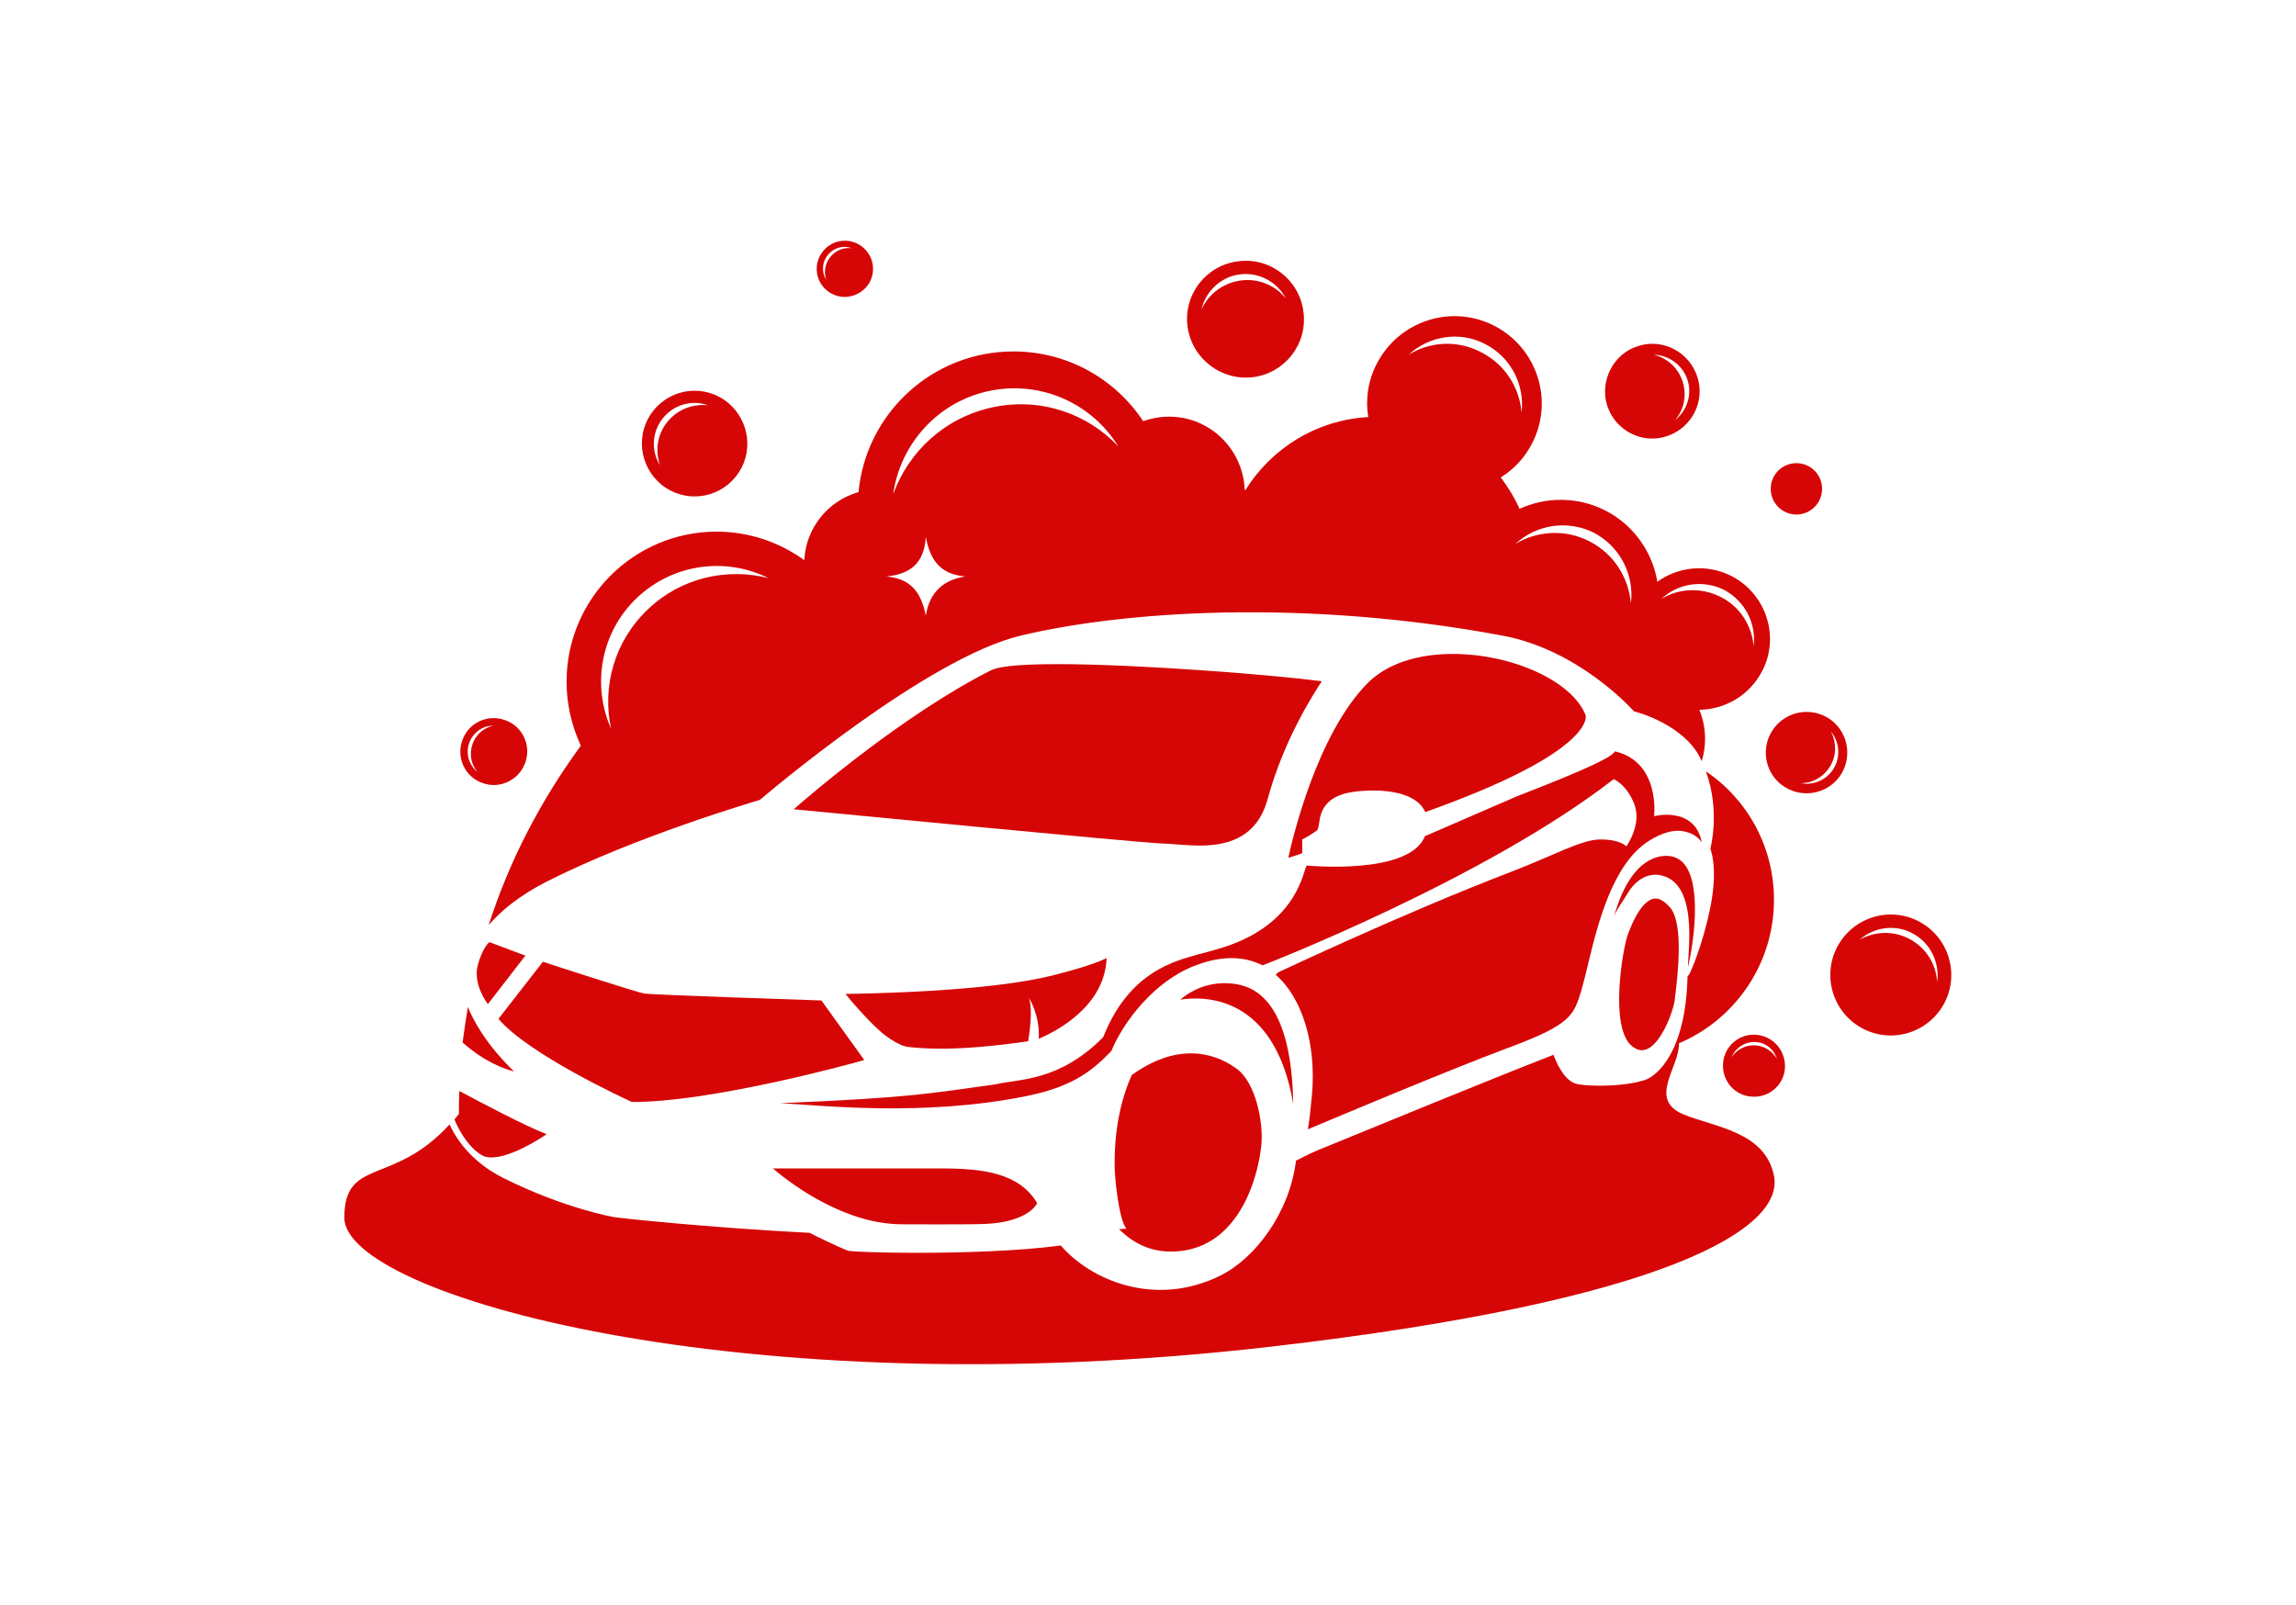
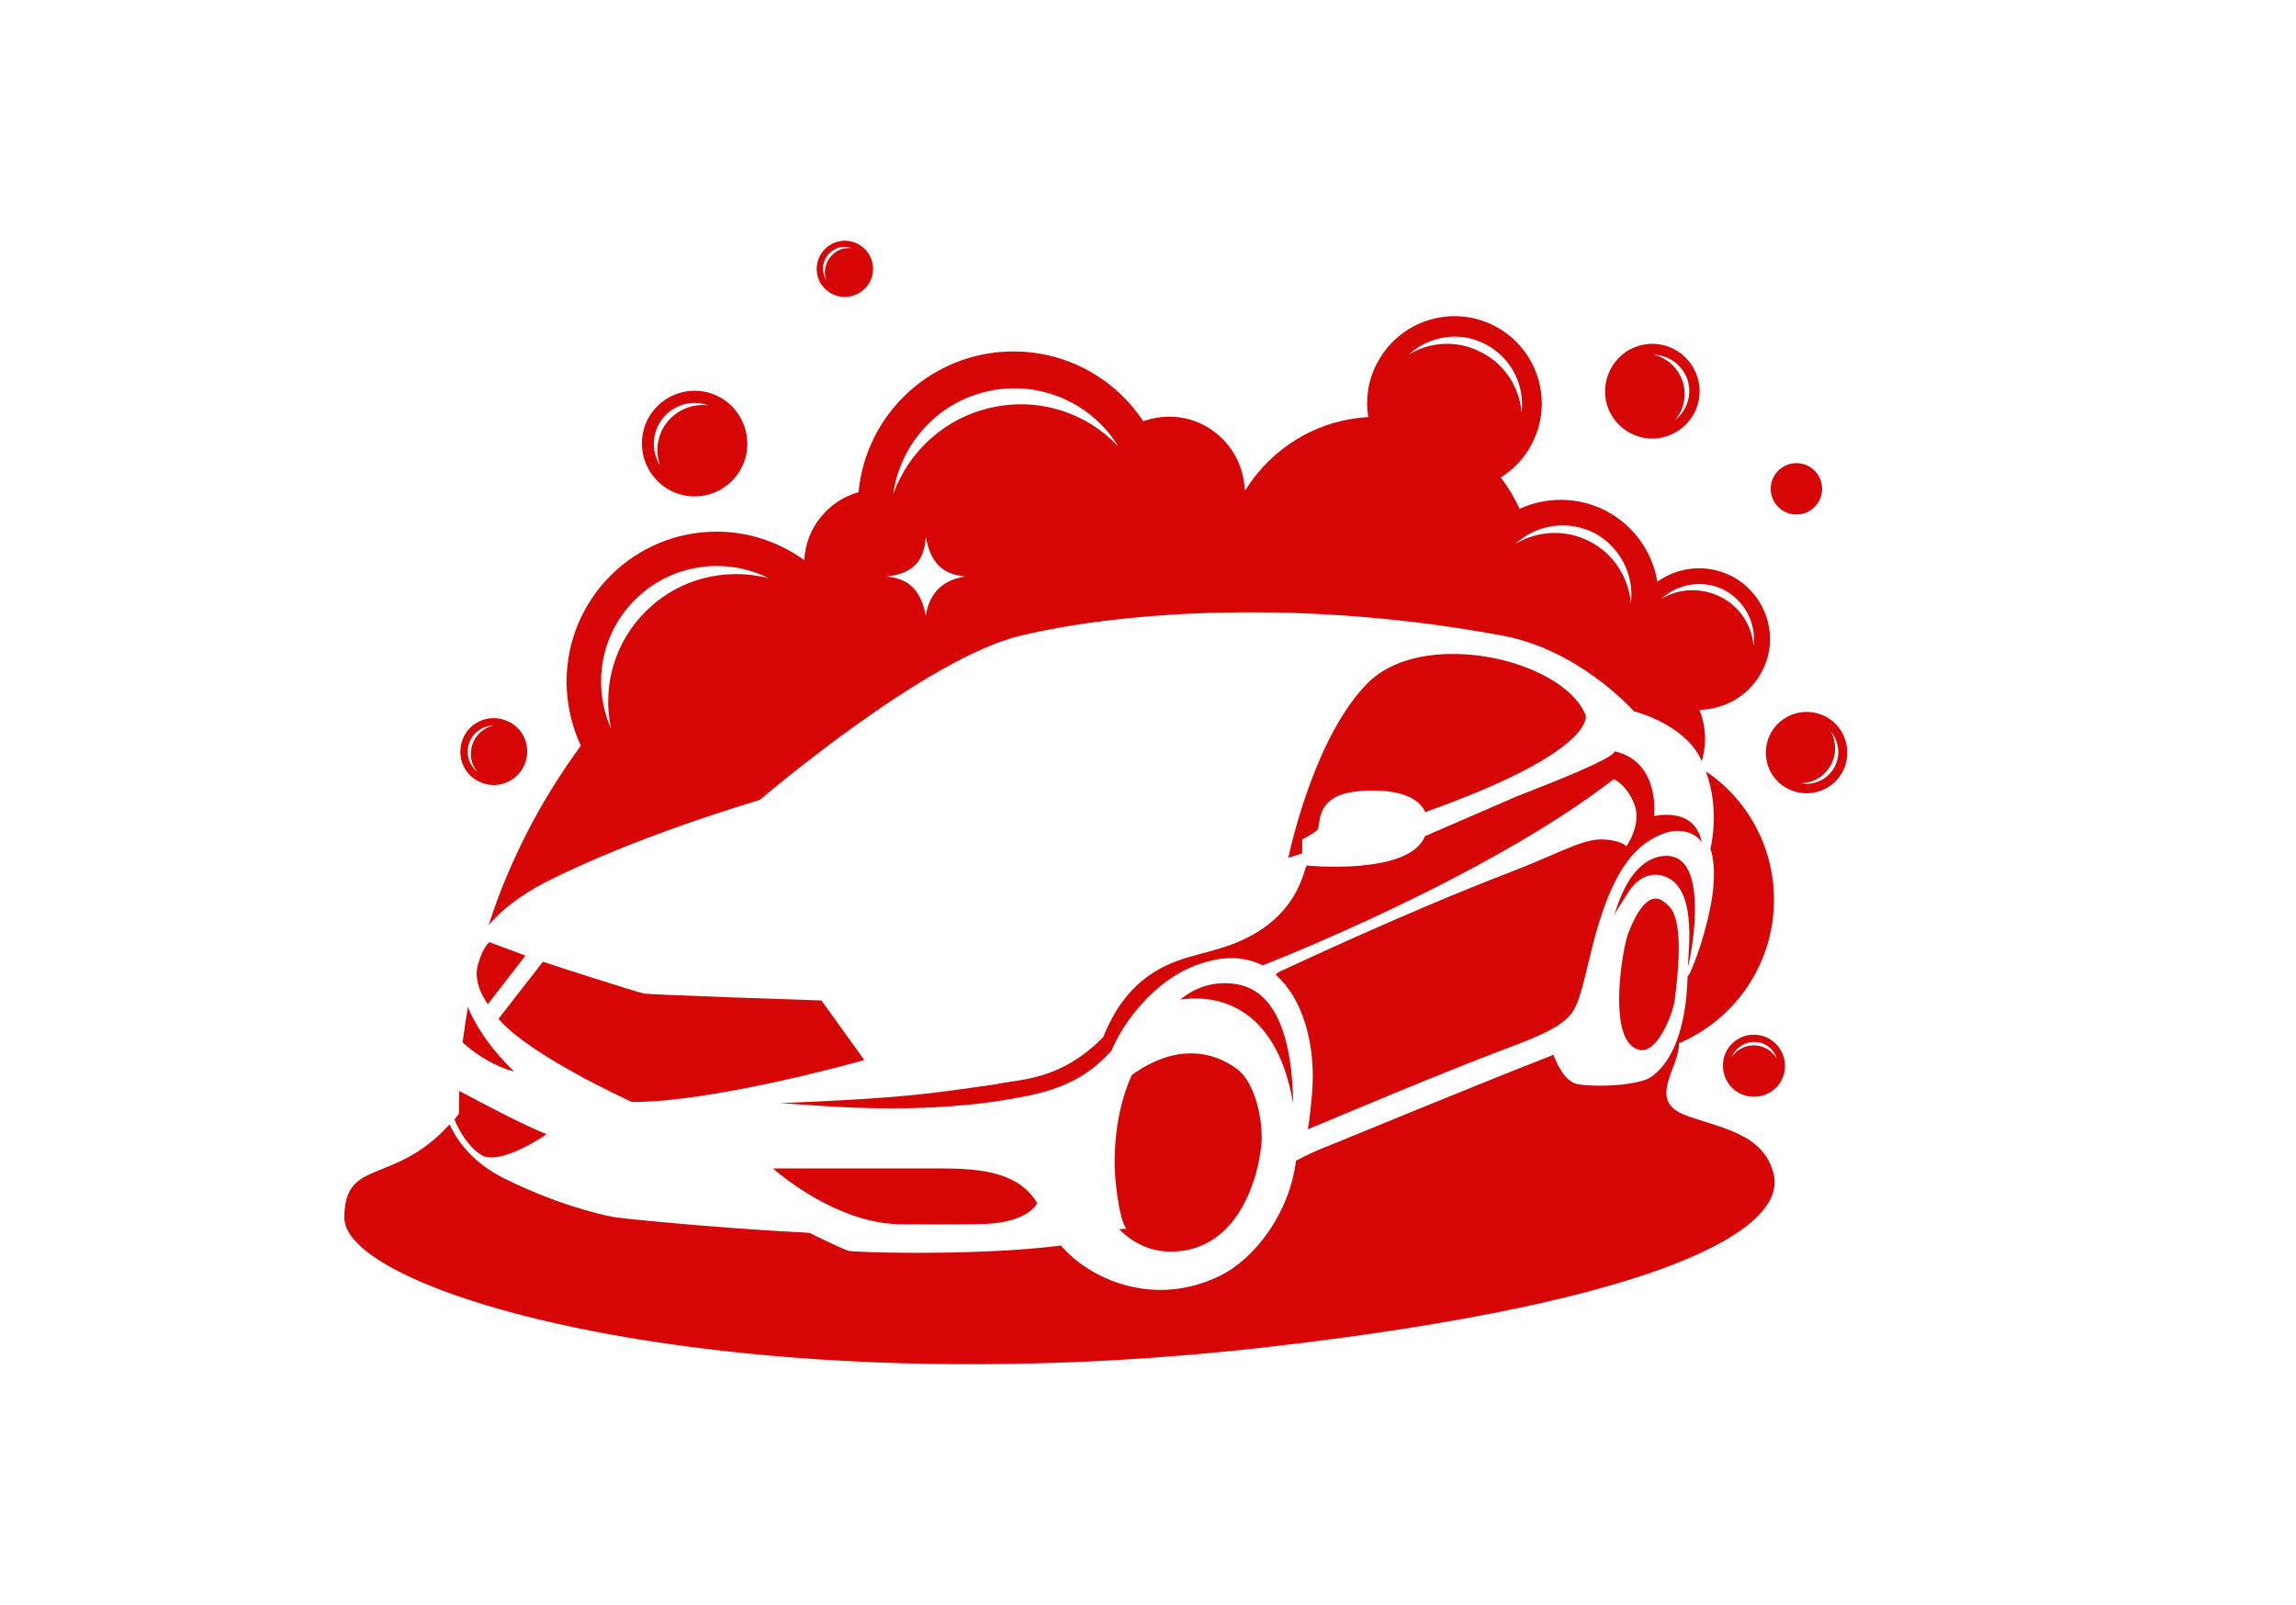
<svg xmlns="http://www.w3.org/2000/svg" width="1000" height="699.301" viewBox="0 0 1000 699.301">
  <defs />
  <path fill="#d60606" transform="matrix(1.776 0 0 1.776 -39.201 -79.21)" d="M 468.917 164.507 C 468.917 167.986 466.096 170.807 462.617 170.807 C 459.137 170.807 456.317 167.986 456.317 164.507 C 456.317 161.027 459.137 158.207 462.617 158.207 C 466.096 158.207 468.917 161.027 468.917 164.507 Z" />
  <path fill="#d60606" transform="matrix(1.776 0 0 1.776 -39.201 -79.21)" d="M 416.217 144.107 C 418.217 150.207 424.717 153.607 430.817 151.607 C 436.917 149.607 440.317 143.107 438.317 137.007 C 436.317 130.907 429.817 127.507 423.717 129.507 C 417.717 131.407 414.317 138.007 416.217 144.107 Z M 435.917 137.807 C 437.117 141.507 435.717 145.407 432.817 147.707 C 435.017 145.207 435.817 141.607 434.717 138.207 C 433.617 134.807 430.917 132.407 427.617 131.607 C 431.317 131.707 434.717 134.107 435.917 137.807 Z" />
-   <path fill="#d60606" transform="matrix(1.776 0 0 1.776 -39.201 -79.21)" d="M 329.417 137.107 C 337.217 136.107 342.817 128.907 341.717 121.007 C 340.717 113.207 333.517 107.607 325.617 108.707 C 317.817 109.707 312.217 116.907 313.317 124.807 C 314.417 132.607 321.617 138.107 329.417 137.107 Z M 326.117 111.907 C 330.917 111.307 335.317 113.807 337.417 117.807 C 334.817 114.607 330.717 112.807 326.317 113.407 C 321.917 114.007 318.417 116.807 316.717 120.507 C 317.717 116.107 321.417 112.507 326.117 111.907 Z" />
  <path fill="#d60606" transform="matrix(1.776 0 0 1.776 -39.201 -79.21)" d="M 460.017 237.807 C 464.817 240.607 470.917 239.007 473.717 234.307 C 476.517 229.507 474.917 223.407 470.217 220.607 C 465.417 217.807 459.317 219.407 456.517 224.107 C 453.717 228.807 455.217 235.007 460.017 237.807 Z M 470.917 232.507 C 472.517 229.807 472.417 226.707 471.117 224.107 C 473.117 226.507 473.517 230.107 471.817 233.007 C 470.117 235.907 466.817 237.307 463.717 236.707 C 466.517 236.707 469.317 235.207 470.917 232.507 Z" />
-   <path fill="#d60606" transform="matrix(1.776 0 0 1.776 -39.201 -79.21)" d="M 492.817 270.707 C 485.617 266.807 476.617 269.507 472.717 276.707 C 468.817 283.907 471.517 292.907 478.717 296.807 C 485.917 300.707 494.917 298.007 498.817 290.807 C 502.717 283.607 500.017 274.607 492.817 270.707 Z M 497.117 285.507 C 496.917 281.207 494.517 277.207 490.517 275.007 C 486.517 272.807 481.817 273.007 478.117 275.107 C 481.617 272.007 486.917 271.207 491.217 273.607 C 495.617 276.007 497.817 280.907 497.117 285.507 Z" />
  <path fill="#d60606" transform="matrix(1.776 0 0 1.776 -39.201 -79.21)" d="M 452.517 298.407 C 448.317 298.207 444.717 301.507 444.617 305.707 C 444.417 309.907 447.717 313.507 451.917 313.607 C 456.117 313.807 459.717 310.507 459.817 306.307 C 459.917 302.107 456.717 298.607 452.517 298.407 Z M 457.817 304.307 C 456.717 302.407 454.717 301.107 452.417 301.007 C 450.117 300.907 447.917 302.107 446.717 303.907 C 447.617 301.707 449.917 300.107 452.417 300.207 C 455.017 300.207 457.117 302.007 457.817 304.307 Z" />
  <path fill="#d60606" transform="matrix(1.776 0 0 1.776 -39.201 -79.21)" d="M 234.617 114.907 C 237.017 112.007 236.617 107.607 233.617 105.207 C 230.717 102.807 226.317 103.207 223.917 106.207 C 221.517 109.107 221.917 113.507 224.917 115.907 C 227.917 118.307 232.117 117.807 234.617 114.907 Z M 225.117 107.107 C 226.617 105.307 228.917 104.707 231.017 105.507 C 229.017 105.207 227.017 106.007 225.717 107.607 C 224.417 109.207 224.017 111.407 224.717 113.307 C 223.517 111.407 223.617 108.907 225.117 107.107 Z" />
  <path fill="#d60606" transform="matrix(1.776 0 0 1.776 -39.201 -79.21)" d="M 202.517 161.507 C 207.017 155.907 206.017 147.807 200.517 143.307 C 194.917 138.807 186.817 139.707 182.317 145.307 C 177.817 150.907 178.817 159.007 184.317 163.507 C 189.917 168.007 198.017 167.107 202.517 161.507 Z M 184.617 147.207 C 187.317 143.807 191.817 142.607 195.717 144.007 C 192.017 143.607 188.217 145.007 185.717 148.107 C 183.217 151.207 182.717 155.207 183.917 158.707 C 181.717 155.207 181.917 150.607 184.617 147.207 Z" />
  <path fill="#d60606" transform="matrix(1.776 0 0 1.776 -39.201 -79.21)" d="M 150.917 231.607 C 152.417 227.307 150.117 222.607 145.817 221.207 C 141.517 219.707 136.817 222.007 135.417 226.307 C 133.917 230.607 136.217 235.307 140.517 236.707 C 144.717 238.207 149.417 235.907 150.917 231.607 Z M 137.117 226.907 C 138.017 224.307 140.417 222.607 143.017 222.607 C 140.717 223.107 138.717 224.807 137.917 227.207 C 137.117 229.607 137.617 232.107 139.117 233.907 C 137.117 232.307 136.217 229.507 137.117 226.907 Z" />
-   <path fill="#d60606" transform="matrix(1.776 0 0 1.776 -39.201 -79.21)" d="M 265.117 209.007 C 243.717 219.807 220.717 239.607 216.717 243.107 C 225.317 243.907 300.117 251.207 307.017 251.507 C 308.017 251.507 309.117 251.607 310.317 251.707 C 312.117 251.807 314.117 252.007 316.217 252.007 C 322.017 252.007 330.117 250.807 332.917 240.707 C 337.017 225.607 344.617 214.207 346.217 211.707 C 335.017 210.207 301.717 207.507 281.317 207.507 C 270.317 207.507 266.517 208.307 265.117 209.007 Z" />
  <path fill="#d60606" transform="matrix(1.776 0 0 1.776 -39.201 -79.21)" d="M 428.117 265.007 C 424.217 265.007 421.417 273.607 421.317 273.707 C 420.017 277.207 416.617 296.907 422.417 301.307 C 423.217 301.907 423.917 302.207 424.717 302.207 C 429.117 302.207 432.617 292.207 432.817 289.607 C 432.817 289.207 432.917 288.707 433.017 287.907 C 433.517 283.407 434.917 271.607 431.817 267.407 C 430.517 265.907 429.317 265.007 428.117 265.007 Z" />
  <path fill="#d60606" transform="matrix(1.776 0 0 1.776 -39.201 -79.21)" d="M 341.617 250.407 L 341.817 250.307 C 341.817 250.307 343.717 249.307 345.017 248.307 C 345.317 248.107 345.417 247.407 345.517 246.707 C 345.617 246.407 345.617 246.007 345.717 245.607 L 345.717 245.407 L 345.717 245.407 C 346.317 242.807 347.817 239.607 354.217 238.807 C 355.717 238.607 357.317 238.507 358.717 238.507 C 364.617 238.507 368.917 239.907 370.917 242.607 C 371.217 243.007 371.417 243.407 371.617 243.807 C 372.517 243.507 373.417 243.107 374.317 242.807 C 413.417 228.507 411.017 220.107 410.917 220.007 C 407.617 211.707 393.017 205.007 378.317 205.007 C 369.517 205.007 362.117 207.507 357.517 212.107 C 344.917 224.807 338.917 250.807 338.017 255.007 C 338.617 254.807 339.817 254.507 341.417 253.907 L 341.417 250.407 Z" />
  <path fill="#d60606" transform="matrix(1.776 0 0 1.776 -39.201 -79.21)" d="M 434.917 256.307 C 433.617 254.907 431.817 254.307 429.617 254.607 C 423.517 255.507 419.917 262.207 417.917 269.307 C 418.717 267.407 419.717 266.207 421.117 263.907 C 423.417 260.007 426.417 258.907 428.817 259.207 C 438.717 260.607 436.017 277.807 436.017 281.907 C 437.317 276.507 439.617 261.507 434.917 256.307 Z" />
  <path fill="#d60606" transform="matrix(1.776 0 0 1.776 -39.201 -79.21)" d="M 457.117 333.007 C 454.917 322.107 442.517 321.107 434.817 317.907 C 426.117 314.207 434.017 306.307 433.817 300.507 C 447.517 294.707 457.117 281.107 457.117 265.307 C 457.117 252.207 450.517 240.607 440.417 233.807 C 444.017 243.607 441.517 252.707 441.517 252.807 C 441.517 252.807 443.417 257.207 441.617 266.607 C 439.717 276.407 436.517 283.407 436.317 283.607 L 435.917 284.107 C 435.417 305.307 426.417 309.107 426.017 309.307 C 422.917 310.507 418.217 310.907 414.417 310.907 C 411.517 310.907 409.117 310.707 408.217 310.307 C 405.317 309.207 403.517 304.607 403.017 303.307 C 402.917 303.407 402.717 303.407 402.617 303.507 C 388.417 309.007 358.017 321.507 345.317 326.707 C 343.317 327.507 340.317 329.107 340.117 329.207 C 340.017 329.207 340.017 329.207 339.917 329.207 C 338.317 342.207 329.817 353.307 321.317 357.507 C 305.317 365.407 289.517 358.607 282.217 350.107 C 271.817 351.507 257.617 351.907 246.717 351.907 C 237.717 351.907 230.917 351.607 230.117 351.407 C 228.517 350.907 221.117 347.307 220.617 347.007 C 195.317 345.707 173.417 343.307 173.017 343.207 C 172.917 343.207 160.817 341.207 145.417 333.507 C 138.317 329.907 134.417 324.907 132.317 320.407 C 118.517 335.607 106.517 328.407 106.517 343.307 C 106.517 362.207 203.617 390.007 333.917 374.907 C 430.717 363.707 459.717 346.007 457.117 333.007 Z" />
-   <path fill="#d60606" transform="matrix(1.776 0 0 1.776 -39.201 -79.21)" d="M 293.417 280.207 C 293.417 280.007 293.417 279.807 293.517 279.607 C 291.817 280.407 288.317 281.807 280.817 283.707 C 264.817 287.907 234.417 288.307 229.417 288.407 C 230.817 290.207 236.517 296.807 239.617 298.907 C 240.117 299.307 242.917 301.207 244.717 301.407 C 247.917 301.707 255.717 302.707 274.217 300.007 C 274.517 298.007 275.417 292.607 274.417 289.407 C 274.417 289.407 277.117 293.507 276.817 299.407 C 281.017 297.607 292.617 291.707 293.417 280.207 Z" />
  <path fill="#d60606" transform="matrix(1.776 0 0 1.776 -39.201 -79.21)" d="M 211.617 331.207 C 214.617 333.807 227.117 343.807 240.917 344.807 C 241.817 344.907 243.817 344.907 243.817 344.907 C 243.817 344.907 260.317 345.007 264.017 344.807 C 273.517 344.307 276.117 340.507 276.417 339.707 C 272.017 332.307 263.117 331.207 252.917 331.207 L 211.617 331.207 Z" />
  <path fill="#d60606" transform="matrix(1.776 0 0 1.776 -39.201 -79.21)" d="M 439.417 251.207 C 437.617 242.207 427.717 244.807 427.717 244.807 C 427.717 244.807 429.317 231.507 418.117 228.907 C 417.417 230.207 412.217 232.907 394.117 239.907 L 371.517 249.707 C 367.717 259.407 342.517 256.907 342.517 256.907 C 341.717 257.907 340.517 270.207 324.017 276.307 C 320.517 277.607 316.117 278.607 313.817 279.307 C 305.717 281.607 297.717 286.207 292.617 299.007 C 281.817 309.907 272.117 309.207 266.017 310.607 C 249.317 312.907 245.917 313.807 213.417 315.207 C 222.417 315.607 248.217 318.707 274.017 313.407 C 285.917 311.007 290.617 306.507 294.617 302.407 C 297.517 295.307 305.117 285.307 315.017 281.507 C 321.417 279.007 327.017 279.007 331.717 281.407 L 331.917 281.307 C 332.517 281.107 386.617 260.007 417.817 235.707 C 417.817 235.707 421.117 237.107 422.917 242.007 C 424.717 246.907 420.917 252.207 420.917 252.207 C 420.917 252.207 419.517 250.507 414.517 250.507 C 409.917 250.507 402.717 254.607 393.017 258.307 C 366.117 268.607 335.817 283.007 335.517 283.107 L 334.917 283.707 C 341.417 289.307 344.917 300.707 343.817 313.107 C 343.517 316.407 343.217 319.207 342.817 321.607 C 349.717 318.707 377.017 307.207 391.717 301.707 C 407.417 295.907 408.017 293.707 409.917 287.407 C 410.017 286.907 410.217 286.407 410.317 285.907 C 410.717 284.507 411.117 282.807 411.617 280.707 C 413.917 271.207 417.517 256.707 426.217 251.007 C 429.917 248.607 433.117 247.907 435.717 248.707 C 437.417 249.107 438.617 250.107 439.417 251.207 Z" />
  <path fill="#d60606" transform="matrix(1.776 0 0 1.776 -39.201 -79.21)" d="M 234.017 304.607 L 223.517 290.007 C 220.217 289.907 181.717 288.607 180.017 288.307 C 178.317 288.007 157.817 281.407 155.217 280.507 L 144.317 294.507 C 151.617 303.207 175.517 314.207 177.017 314.907 C 195.917 315.007 229.617 305.907 234.017 304.607 Z" />
  <path fill="#d60606" transform="matrix(1.776 0 0 1.776 -39.201 -79.21)" d="M 148.117 307.407 C 141.417 300.907 138.217 295.107 136.817 291.607 C 136.317 294.507 135.917 297.407 135.517 300.307 C 141.017 305.207 146.017 306.907 148.117 307.407 Z" />
  <path fill="#d60606" transform="matrix(1.776 0 0 1.776 -39.201 -79.21)" d="M 141.717 290.907 L 150.917 279.007 L 142.117 275.707 C 142.117 275.707 140.517 276.707 139.217 281.407 C 138.017 286.207 141.717 290.907 141.717 290.907 Z" />
  <path fill="#d60606" transform="matrix(1.776 0 0 1.776 -39.201 -79.21)" d="M 309.217 351.607 C 310.317 351.607 311.517 351.507 312.717 351.307 C 325.617 349.107 330.517 334.507 331.417 325.307 C 331.917 319.607 329.917 310.107 325.417 306.807 C 319.217 302.207 310.117 300.707 299.617 308.307 C 295.417 317.707 295.417 327.207 295.417 330.307 C 295.417 333.407 296.417 343.707 298.317 346.007 C 298.317 346.007 297.517 346.007 296.517 346.107 C 298.817 348.407 302.917 351.607 309.217 351.607 Z" />
  <path fill="#d60606" transform="matrix(1.776 0 0 1.776 -39.201 -79.21)" d="M 140.517 328.107 C 141.117 328.407 141.817 328.507 142.617 328.507 C 147.217 328.507 154.117 324.207 156.117 322.807 C 150.517 320.607 140.317 315.207 134.717 312.207 C 134.617 314.107 134.617 315.907 134.617 317.807 C 134.217 318.307 133.817 318.807 133.517 319.207 C 135.217 323.307 137.917 326.807 140.517 328.107 Z" />
  <path fill="#d60606" transform="matrix(1.776 0 0 1.776 -39.201 -79.21)" d="M 325.317 286.007 C 321.117 285.307 316.017 286.007 311.517 289.807 C 316.617 289.007 334.517 288.007 339.217 315.307 C 338.817 291.407 330.617 286.907 325.317 286.007 Z" />
  <path fill="#d60606" transform="matrix(1.776 0 0 1.776 -39.201 -79.21)" d="M 446.717 185.907 C 440.617 182.807 433.617 183.607 428.517 187.307 C 426.617 175.907 416.817 167.207 404.817 167.207 C 401.217 167.207 397.817 168.007 394.717 169.407 C 393.517 166.707 391.917 164.107 390.117 161.707 C 393.317 159.707 396.017 156.907 397.817 153.307 C 403.217 142.807 399.017 129.907 388.517 124.507 C 378.017 119.107 365.117 123.307 359.717 133.807 C 357.517 138.007 356.917 142.607 357.617 146.907 C 344.917 147.607 333.817 154.607 327.517 164.807 C 327.417 164.807 327.417 164.807 327.317 164.707 C 326.917 154.807 318.817 146.807 308.817 146.807 C 306.617 146.807 304.417 147.207 302.417 147.907 C 295.617 137.607 283.917 130.807 270.617 130.807 C 250.717 130.807 234.417 146.007 232.617 165.307 C 225.217 167.407 219.717 174.007 219.317 182.007 C 213.217 177.607 205.817 175.007 197.817 175.007 C 177.517 175.007 161.017 191.507 161.017 211.807 C 161.017 217.407 162.317 222.807 164.517 227.507 C 154.717 240.907 147.017 255.607 141.917 271.507 C 144.917 268.007 149.417 264.307 156.017 260.907 C 178.117 249.707 206.817 241.307 208.417 240.807 C 210.217 239.307 249.317 206.007 272.417 200.507 C 297.517 194.507 341.717 191.407 390.517 200.507 C 408.817 203.907 421.617 217.807 422.817 219.107 C 424.217 219.407 434.717 222.507 438.817 230.107 C 439.017 230.507 439.217 230.907 439.417 231.307 C 439.917 229.607 440.217 227.707 440.217 225.807 C 440.217 223.307 439.717 220.907 438.817 218.707 C 445.117 218.607 451.117 215.207 454.217 209.207 C 458.617 200.807 455.217 190.307 446.717 185.907 Z M 180.917 194.107 C 172.717 201.907 169.717 213.007 171.917 223.307 C 167.217 212.707 169.317 199.807 178.217 191.307 C 187.117 182.807 200.117 181.207 210.517 186.407 C 200.317 183.807 189.017 186.307 180.917 194.107 Z M 249.117 195.607 C 247.917 189.607 245.217 186.507 239.417 186.007 C 245.417 185.407 248.717 182.707 249.117 176.307 C 250.317 182.807 253.317 185.507 258.817 186.007 C 253.517 186.807 250.017 189.807 249.117 195.607 Z M 265.517 144.507 C 253.817 147.007 244.917 155.307 241.117 165.807 C 242.817 153.607 251.917 143.207 264.617 140.507 C 277.317 137.807 289.917 143.607 296.317 154.107 C 288.717 146.007 277.217 142.007 265.517 144.507 Z M 367.517 131.607 C 372.517 127.007 380.017 125.707 386.317 129.007 C 392.717 132.307 396.017 139.107 395.217 145.807 C 394.717 139.707 391.217 134.007 385.317 131.007 C 379.417 127.907 372.717 128.407 367.517 131.607 Z M 422.017 192.607 C 421.517 186.407 417.917 180.507 411.917 177.407 C 405.917 174.307 399.017 174.807 393.717 178.007 C 398.817 173.307 406.417 172.007 413.017 175.307 C 419.417 178.707 422.917 185.707 422.017 192.607 Z M 452.117 203.107 C 451.717 198.107 448.817 193.407 444.017 191.007 C 439.217 188.607 433.717 188.907 429.517 191.507 C 433.517 187.707 439.717 186.707 444.917 189.307 C 450.117 192.107 452.817 197.707 452.117 203.107 Z" />
</svg>